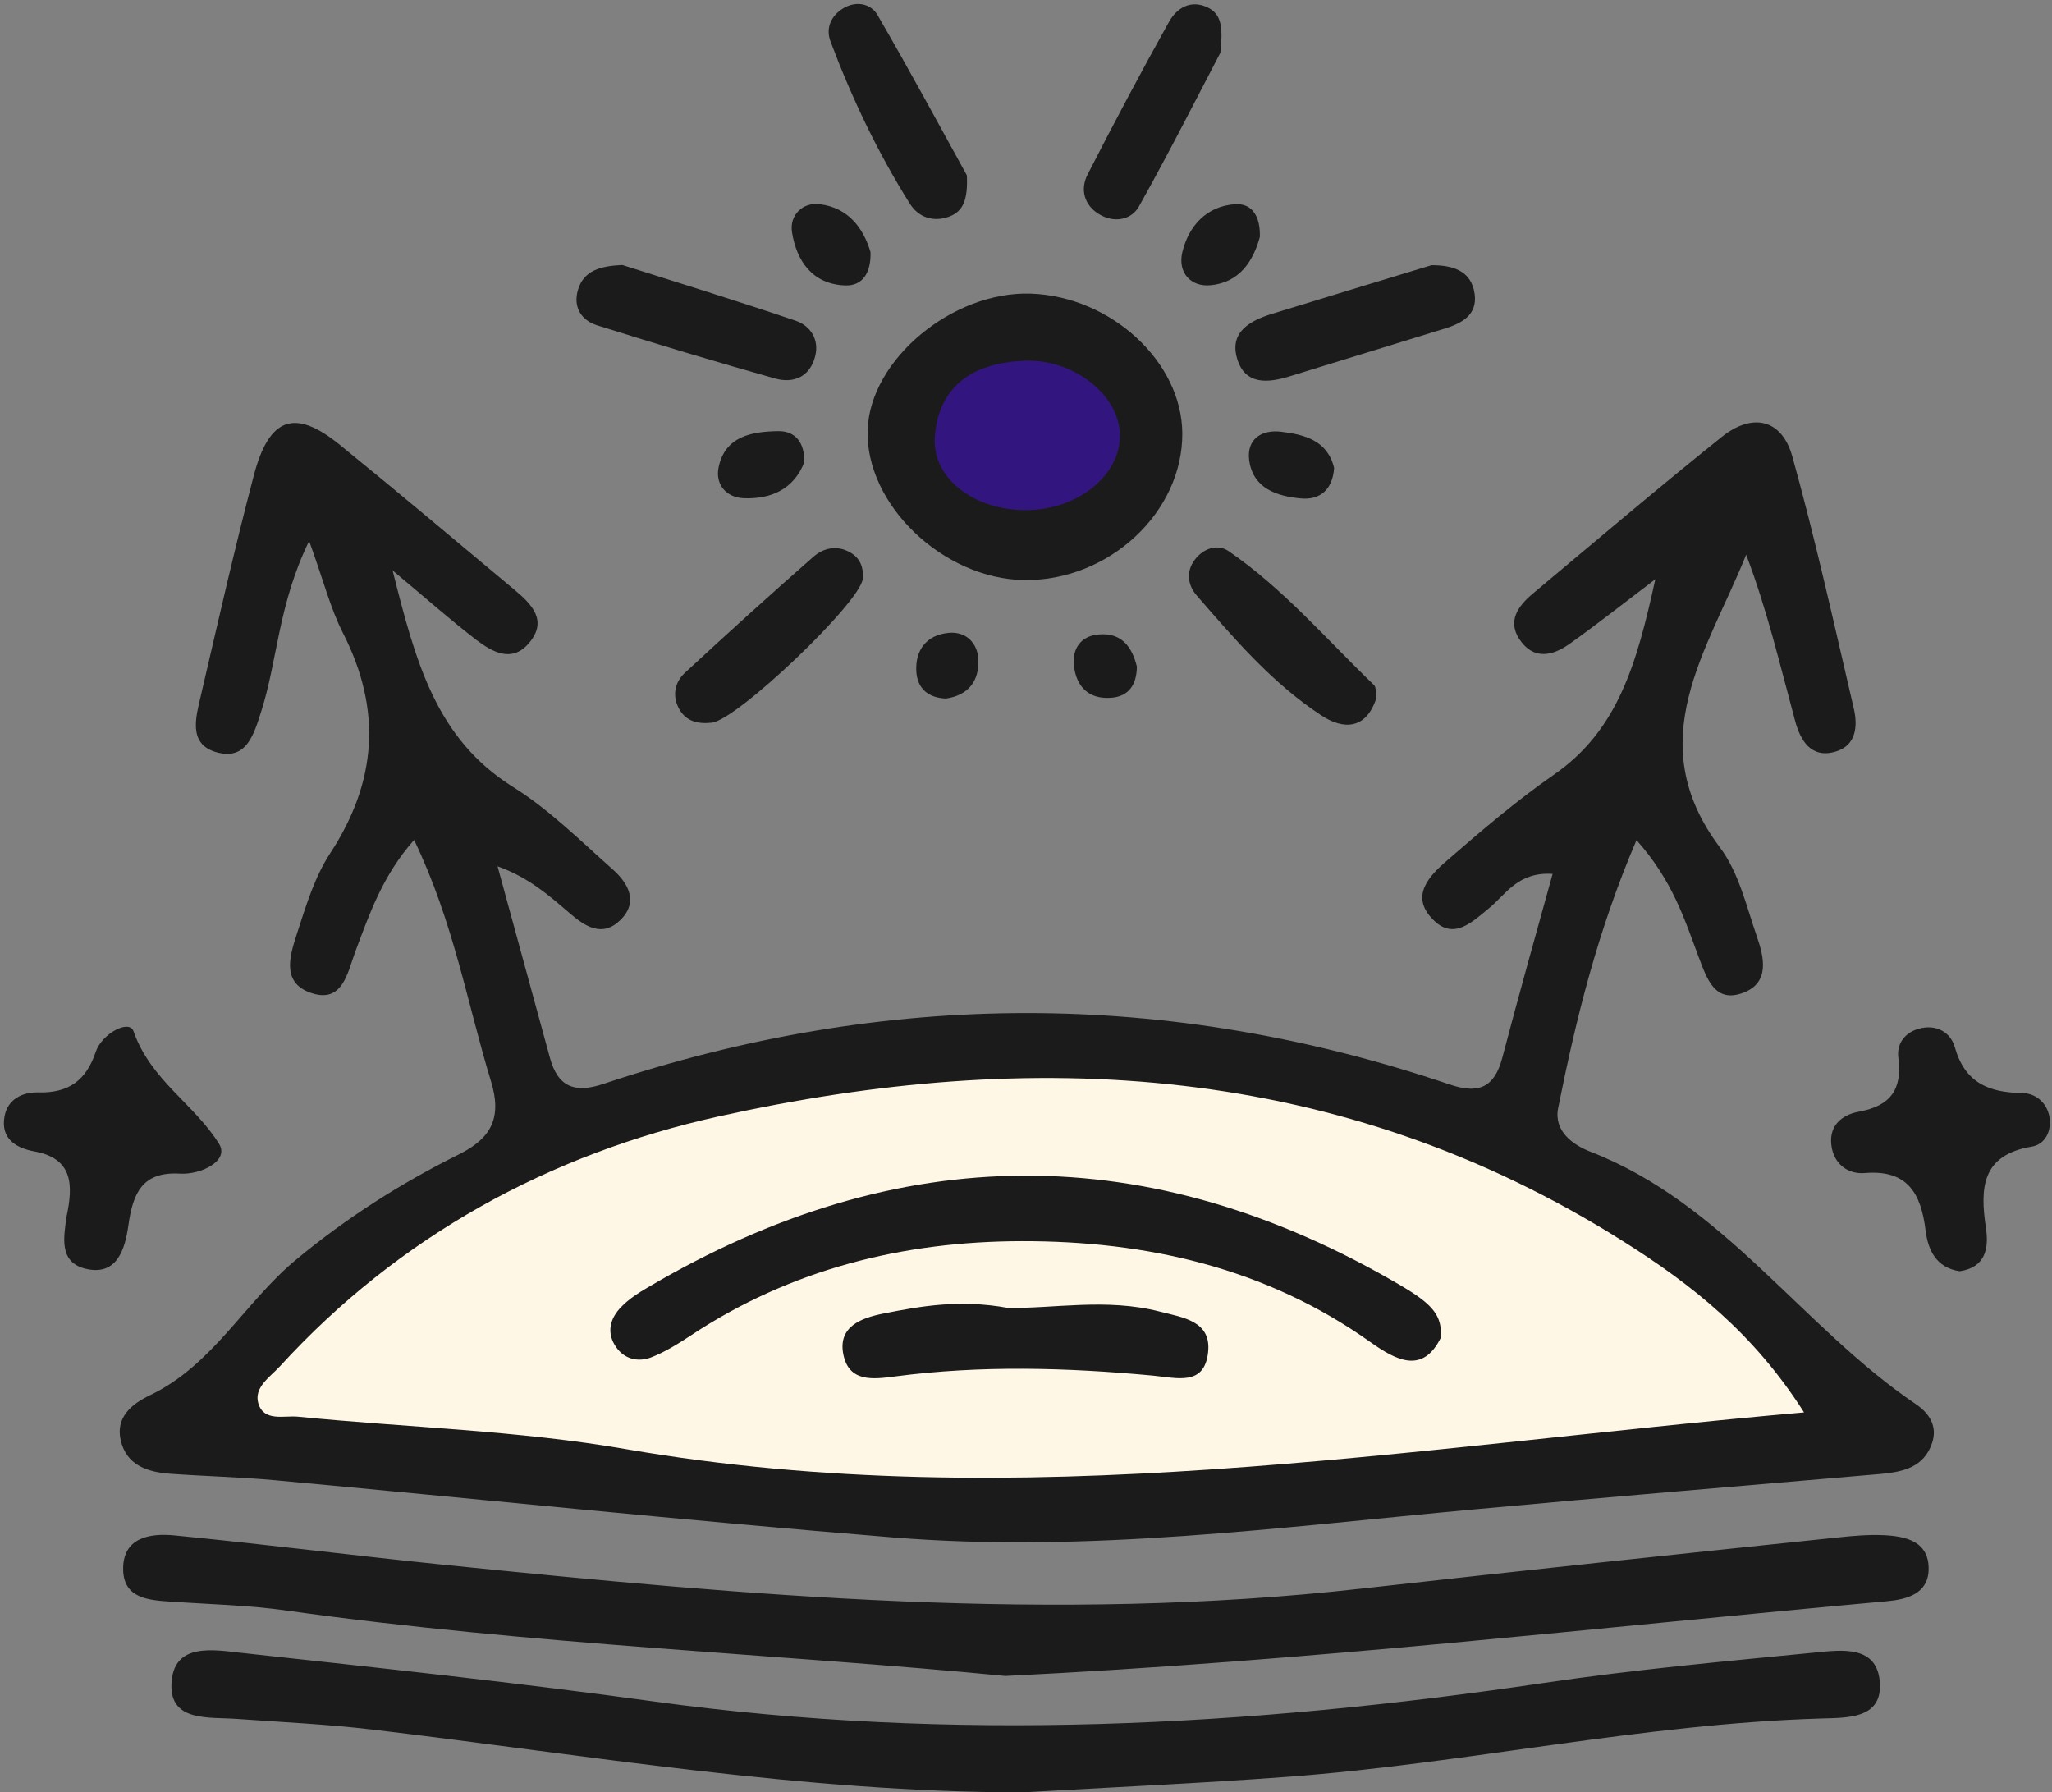
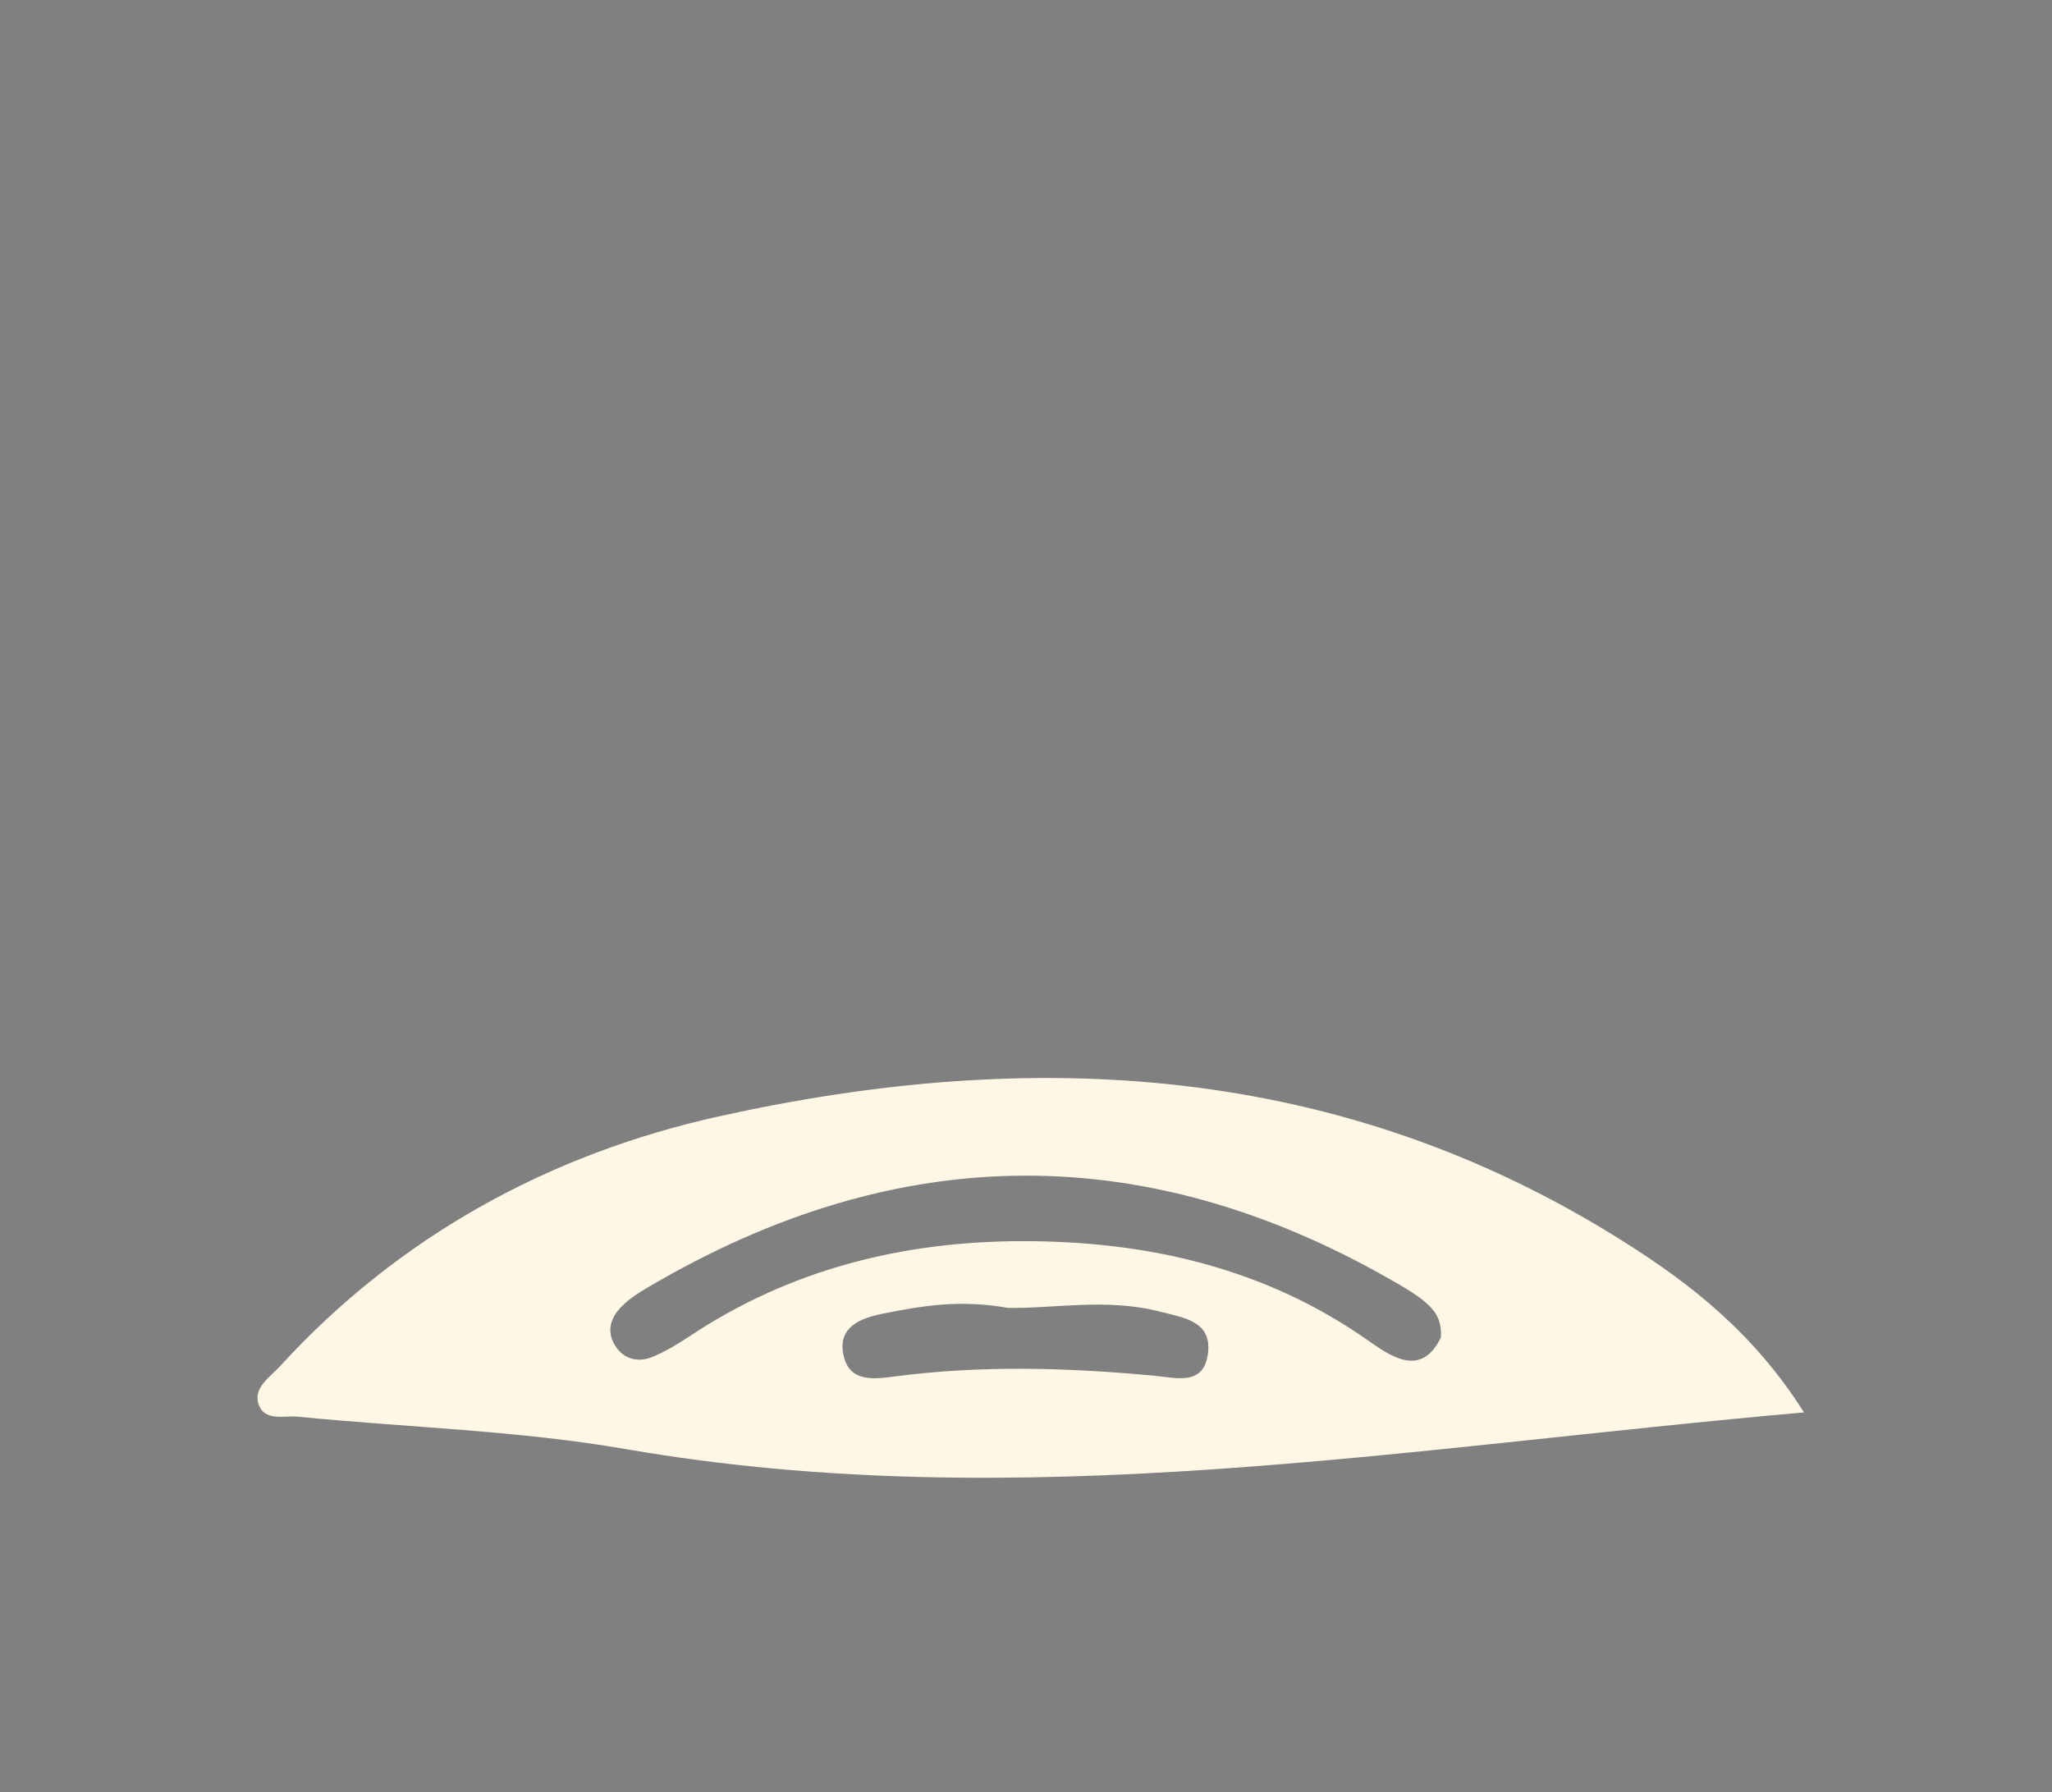
<svg xmlns="http://www.w3.org/2000/svg" fill="#1b1b1b" height="87.6" preserveAspectRatio="xMidYMid meet" version="1" viewBox="-0.2 -0.2 100.3 87.6" width="100.3" zoomAndPan="magnify">
  <rect x="-0.2" y="-0.2" width="100.3" height="87.6" fill="#808080" stroke="none" />
  <g>
    <g id="change1_1">
-       <path d="M14.91,26.24c-1.51,3.1-1.54,5.8-2.33,8.29c-0.36,1.12-0.71,2.49-2.25,2.02c-1.33-0.41-0.96-1.7-0.72-2.72 c0.84-3.6,1.65-7.2,2.59-10.77c0.75-2.88,2.01-3.31,4.21-1.52c2.87,2.33,5.69,4.71,8.53,7.08c0.85,0.71,1.67,1.52,0.69,2.64 c-0.83,0.94-1.77,0.4-2.54-0.18c-1.24-0.95-2.41-1.99-4.1-3.4c1.13,4.48,2.12,8.23,5.9,10.59c1.77,1.11,3.29,2.63,4.87,4.03 c0.74,0.66,1.27,1.58,0.36,2.47c-0.89,0.87-1.74,0.3-2.5-0.36c-1.01-0.87-2.01-1.74-3.5-2.27c0.85,3.12,1.71,6.24,2.56,9.36 c0.39,1.43,1.22,1.75,2.63,1.27c13.78-4.6,27.57-4.63,41.34,0.03c1.41,0.48,2.19,0.17,2.58-1.3c0.77-2.93,1.59-5.85,2.46-8.99 c-1.7-0.11-2.29,1.01-3.11,1.68c-0.83,0.68-1.73,1.58-2.73,0.56c-1.17-1.17-0.16-2.17,0.71-2.92c1.67-1.45,3.37-2.9,5.18-4.16 c3.14-2.17,4.06-5.41,4.97-9.56c-1.75,1.33-2.94,2.27-4.18,3.15c-0.85,0.61-1.79,0.81-2.47-0.23c-0.58-0.89-0.05-1.61,0.63-2.19 c3.07-2.57,6.13-5.17,9.26-7.68c1.48-1.19,2.94-0.91,3.46,0.96c1.13,4.06,2.04,8.19,3,12.3c0.2,0.85,0.13,1.81-0.88,2.11 c-1.22,0.37-1.74-0.57-1.99-1.51c-0.73-2.7-1.37-5.43-2.39-8.11c-1.87,4.67-5.2,9.1-1.28,14.31c0.92,1.22,1.29,2.87,1.81,4.37 c0.35,1.01,0.63,2.24-0.67,2.73c-1.39,0.53-1.78-0.7-2.16-1.69c-0.7-1.86-1.28-3.78-3.06-5.77c-1.9,4.43-2.96,8.74-3.83,13.1 c-0.22,1.12,0.71,1.79,1.58,2.13c6.54,2.54,10.34,8.57,15.91,12.34c0.66,0.45,1.06,1.08,0.79,1.89c-0.4,1.2-1.43,1.42-2.53,1.52 c-6.62,0.57-13.24,1.12-19.86,1.73c-9.45,0.87-18.9,2.14-28.41,1.37c-10.09-0.82-20.17-1.87-30.25-2.8 c-1.68-0.15-3.37-0.19-5.05-0.31C7,71.75,5.98,71.41,5.7,70.19c-0.26-1.13,0.55-1.78,1.43-2.2c3.08-1.47,4.64-4.56,7.16-6.64 c2.46-2.04,5.12-3.73,7.96-5.14c1.58-0.79,2.09-1.8,1.55-3.56c-1.16-3.8-1.82-7.77-3.76-11.8c-1.56,1.77-2.18,3.63-2.87,5.45 c-0.39,1.05-0.62,2.59-2.22,2.01c-1.47-0.54-0.93-1.95-0.59-3.02c0.42-1.3,0.84-2.66,1.58-3.79c2.29-3.5,2.53-7.02,0.63-10.75 C15.95,29.54,15.62,28.19,14.91,26.24z M92.02,78.06c1-0.09,2.02-0.37,2.05-1.54c0.03-1.39-1.11-1.64-2.21-1.69 c-0.73-0.03-1.48,0.03-2.21,0.11c-7.77,0.81-15.54,1.63-23.29,2.5c-15.04,1.69-29.92,0.36-44.83-1.16 c-4.41-0.45-8.81-1.01-13.22-1.44c-1.17-0.11-2.53,0.09-2.49,1.7c0.04,1.39,1.26,1.47,2.35,1.54c1.89,0.13,3.8,0.17,5.68,0.44 c11.92,1.67,23.96,2.11,35.09,3.19C63.9,80.98,77.95,79.33,92.02,78.06z M62.73,86.64c8.73-0.65,17.32-2.59,26.09-2.85 c1.26-0.04,2.94,0.02,2.87-1.68c-0.08-1.94-1.89-1.67-3.21-1.54c-4.41,0.43-8.82,0.83-13.2,1.48c-14.47,2.14-28.94,2.91-43.5,0.91 c-6.68-0.92-13.4-1.64-20.11-2.37c-1.4-0.15-3.43-0.56-3.49,1.54c-0.06,1.84,1.86,1.58,3.2,1.68c2.21,0.16,4.42,0.26,6.62,0.52 c10.57,1.26,21.09,3.06,31.78,3.07C54.1,87.15,58.42,86.96,62.73,86.64z M57.59,20.98c-0.02-3.5-3.48-6.69-7.4-6.83 c-3.83-0.13-7.86,3.22-7.98,6.65c-0.13,3.64,3.68,7.3,7.66,7.35C54,28.2,57.61,24.84,57.59,20.98z M96.87,59.81 c-0.29-1.94-0.22-3.56,2.24-3.97c0.66-0.11,0.99-0.77,0.86-1.48c-0.14-0.7-0.69-1.13-1.33-1.14c-1.63-0.02-2.8-0.5-3.29-2.24 c-0.21-0.74-0.92-1.14-1.77-0.9c-0.7,0.2-1.08,0.76-0.99,1.42c0.2,1.54-0.38,2.35-1.92,2.63c-0.89,0.16-1.54,0.74-1.33,1.79 c0.17,0.84,0.85,1.28,1.62,1.21c2.1-0.17,2.74,1.02,2.96,2.8c0.12,0.97,0.52,1.83,1.67,2C96.86,61.74,97.02,60.8,96.87,59.81z M3.99,61.81c1.56,0.37,1.93-1.01,2.09-2.15c0.22-1.54,0.67-2.61,2.52-2.5c1.01,0.06,2.42-0.62,1.91-1.45 c-1.19-1.93-3.35-3.12-4.18-5.5c-0.21-0.62-1.56,0.12-1.85,1c-0.47,1.4-1.33,2.02-2.81,1.98c-0.77-0.02-1.5,0.33-1.65,1.18 c-0.19,1.06,0.53,1.53,1.44,1.7c1.9,0.34,1.94,1.61,1.58,3.25C2.94,60.2,2.64,61.49,3.99,61.81z M61.97,15.14 c-1.07,0.33-2.09,0.89-1.7,2.19c0.39,1.31,1.53,1.19,2.61,0.85c2.5-0.77,5-1.54,7.5-2.31c0.85-0.26,1.64-0.66,1.5-1.7 c-0.16-1.16-1.09-1.41-2.11-1.41C67.17,13.55,64.57,14.34,61.97,15.14z M28.05,13.97c-0.25,0.84,0.17,1.49,0.94,1.73 c2.89,0.91,5.79,1.78,8.7,2.6c0.9,0.25,1.69-0.08,1.95-1.07c0.22-0.83-0.22-1.51-0.96-1.76c-2.86-0.97-5.75-1.86-8.46-2.72 C29.14,12.8,28.33,13.02,28.05,13.97z M42.69,0.53c-0.32-0.55-1.04-0.71-1.68-0.32C40.4,0.59,40.15,1.2,40.4,1.84 c1.04,2.76,2.3,5.41,3.87,7.91c0.42,0.67,1.15,0.93,1.94,0.63c0.68-0.26,0.9-0.83,0.85-2.01C45.76,6.01,44.27,3.25,42.69,0.53z M66.96,33.28c-2.32-2.23-4.42-4.7-7.1-6.54c-0.55-0.38-1.25-0.14-1.67,0.43c-0.43,0.58-0.33,1.24,0.11,1.74 c1.85,2.13,3.7,4.29,6.08,5.85c1.1,0.73,2.2,0.68,2.69-0.83C67.03,33.68,67.08,33.39,66.96,33.28z M58.82,0.16 c-0.83-0.39-1.5,0.04-1.87,0.69c-1.38,2.47-2.7,4.96-3.99,7.48c-0.37,0.72-0.17,1.49,0.55,1.93c0.71,0.44,1.57,0.32,1.96-0.37 c1.48-2.64,2.85-5.35,3.98-7.51C59.59,1.09,59.49,0.48,58.82,0.16z M41.32,26.78c-0.63-0.35-1.28-0.19-1.76,0.23 c-2.12,1.86-4.22,3.76-6.29,5.68c-0.47,0.44-0.63,1.08-0.29,1.73c0.35,0.65,0.94,0.77,1.61,0.7c1.24-0.13,7.27-5.88,7.38-7.03 C42.02,27.51,41.83,27.05,41.32,26.78z M39.87,9.78c-0.83-0.11-1.48,0.53-1.36,1.35c0.22,1.43,1.01,2.57,2.62,2.62 c0.85,0.02,1.25-0.64,1.22-1.63C42,10.94,41.26,9.95,39.87,9.78z M60.16,9.78c-1.39,0.1-2.26,1.06-2.57,2.35 c-0.23,0.98,0.4,1.7,1.38,1.61c1.42-0.13,2.09-1.19,2.41-2.36C61.41,10.4,61.02,9.72,60.16,9.78z M37.84,20.87 c-1.28,0.02-2.61,0.24-2.92,1.79c-0.16,0.83,0.39,1.46,1.24,1.49c1.34,0.05,2.44-0.45,2.95-1.75 C39.14,21.44,38.68,20.86,37.84,20.87z M62.43,20.9c-0.96-0.12-1.71,0.36-1.57,1.4c0.19,1.38,1.36,1.75,2.52,1.86 c0.95,0.09,1.56-0.44,1.63-1.49C64.69,21.33,63.57,21.04,62.43,20.9z M47.62,32.02c-0.04-0.81-0.62-1.37-1.45-1.29 c-1.07,0.1-1.65,0.83-1.58,1.91c0.06,0.83,0.6,1.27,1.45,1.3C47.15,33.78,47.67,33.06,47.62,32.02z M53.48,30.81 c-0.85,0.08-1.27,0.69-1.19,1.5c0.11,1.07,0.75,1.69,1.86,1.59c0.85-0.08,1.21-0.67,1.22-1.52C55.13,31.4,54.61,30.7,53.48,30.81z" />
-     </g>
+       </g>
    <g id="change2_1">
-       <path d="M50.06,24.73c-2.63,0.05-4.77-1.56-4.56-3.68c0.24-2.54,2.04-3.53,4.39-3.62c2.46-0.09,4.71,1.76,4.65,3.74 C54.48,23.09,52.47,24.68,50.06,24.73z" fill="#33157f" />
-     </g>
+       </g>
    <g id="change3_1">
      <path d="M79.16,60.48c-13.84-8.74-28.86-9.53-44.26-6.11c-8.23,1.83-15.6,5.84-21.42,12.21 c-0.48,0.52-1.29,1.03-1.05,1.82c0.28,0.9,1.26,0.57,1.94,0.64c5.35,0.53,10.77,0.67,16.06,1.59c19.16,3.31,38.05-0.09,57.55-1.8 C85.52,64.96,82.49,62.58,79.16,60.48z M56.14,67.03c-4.19-0.39-8.39-0.51-12.58,0.04c-1.12,0.15-2.27,0.28-2.54-1.08 c-0.27-1.37,0.9-1.78,1.95-1.99c1.86-0.37,3.74-0.7,6.08-0.28c2.19,0.05,4.83-0.49,7.43,0.18c1.12,0.29,2.54,0.45,2.37,1.99 C58.67,67.56,57.33,67.14,56.14,67.03z M66.78,65.39c-5.11-3.63-10.93-4.94-17.04-4.93c-5.78,0.01-11.28,1.36-16.19,4.62 c-0.61,0.4-1.25,0.8-1.92,1.06c-0.62,0.24-1.29,0.1-1.7-0.48c-0.51-0.71-0.32-1.43,0.25-2c0.36-0.37,0.82-0.67,1.27-0.93 c12.26-7.24,24.55-7.32,36.84-0.09c1.62,0.95,1.99,1.5,1.94,2.53C69.35,66.96,68.07,66.31,66.78,65.39z" fill="#fff7e6" />
    </g>
  </g>
</svg>